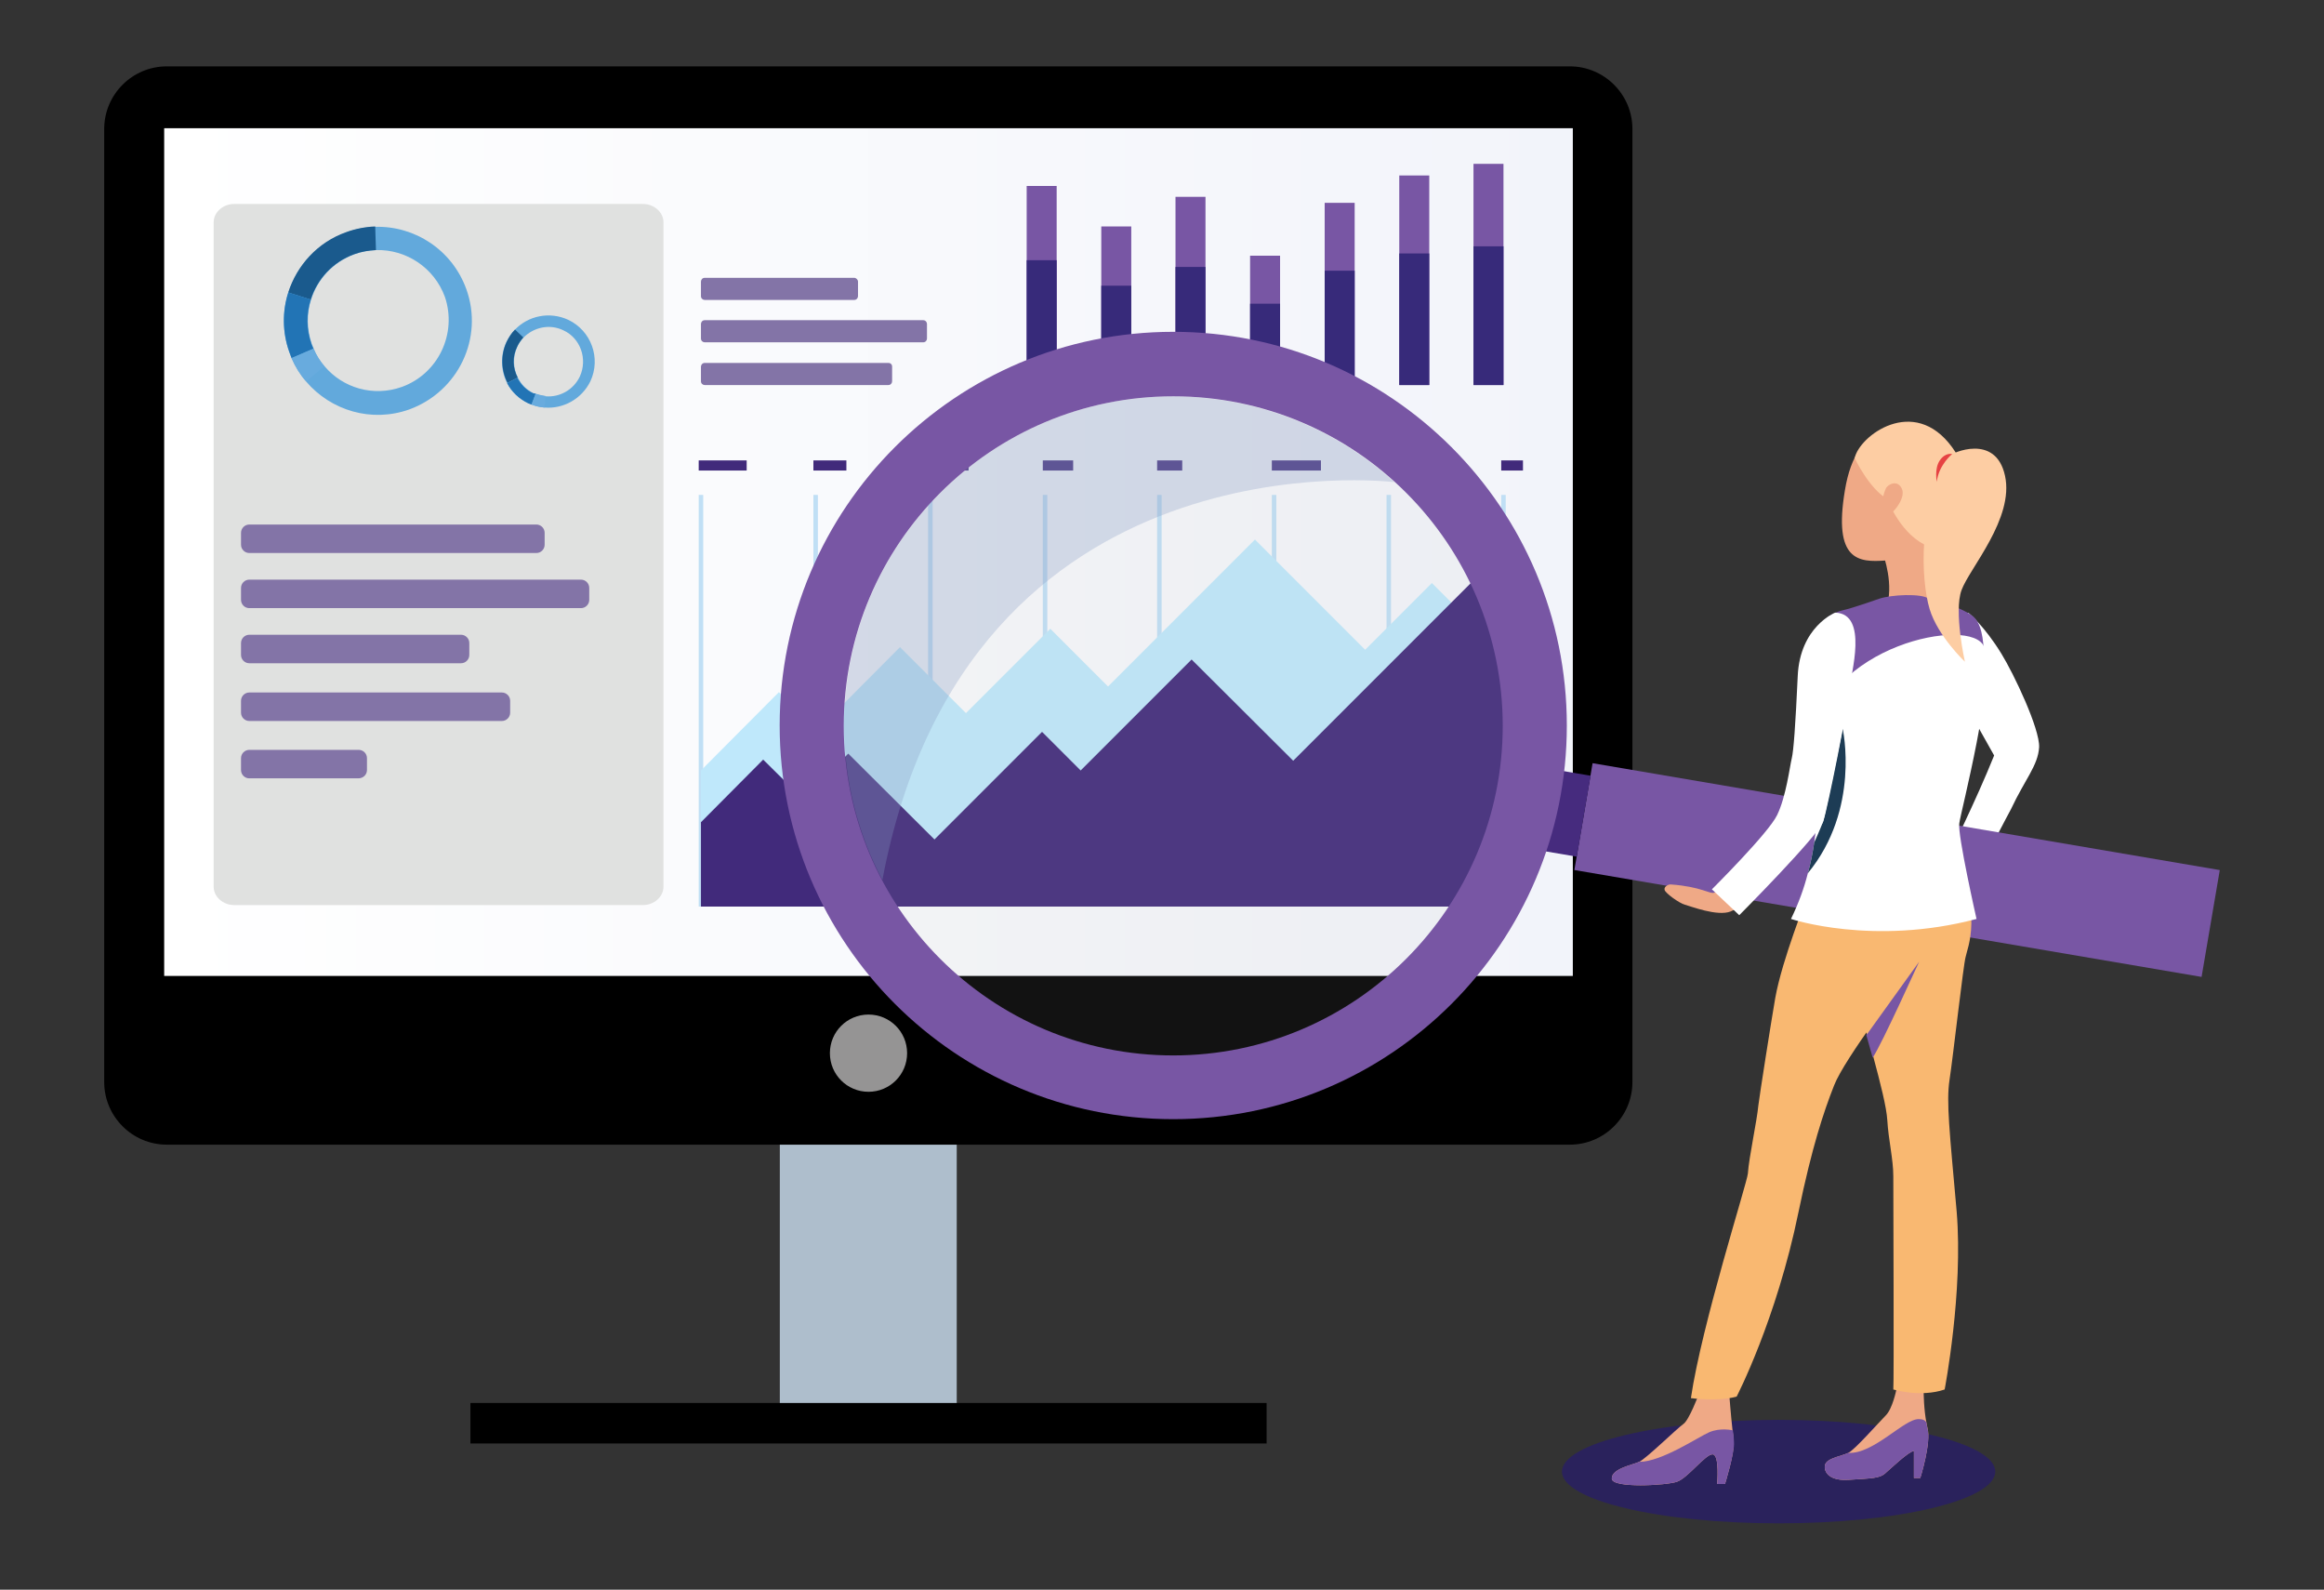
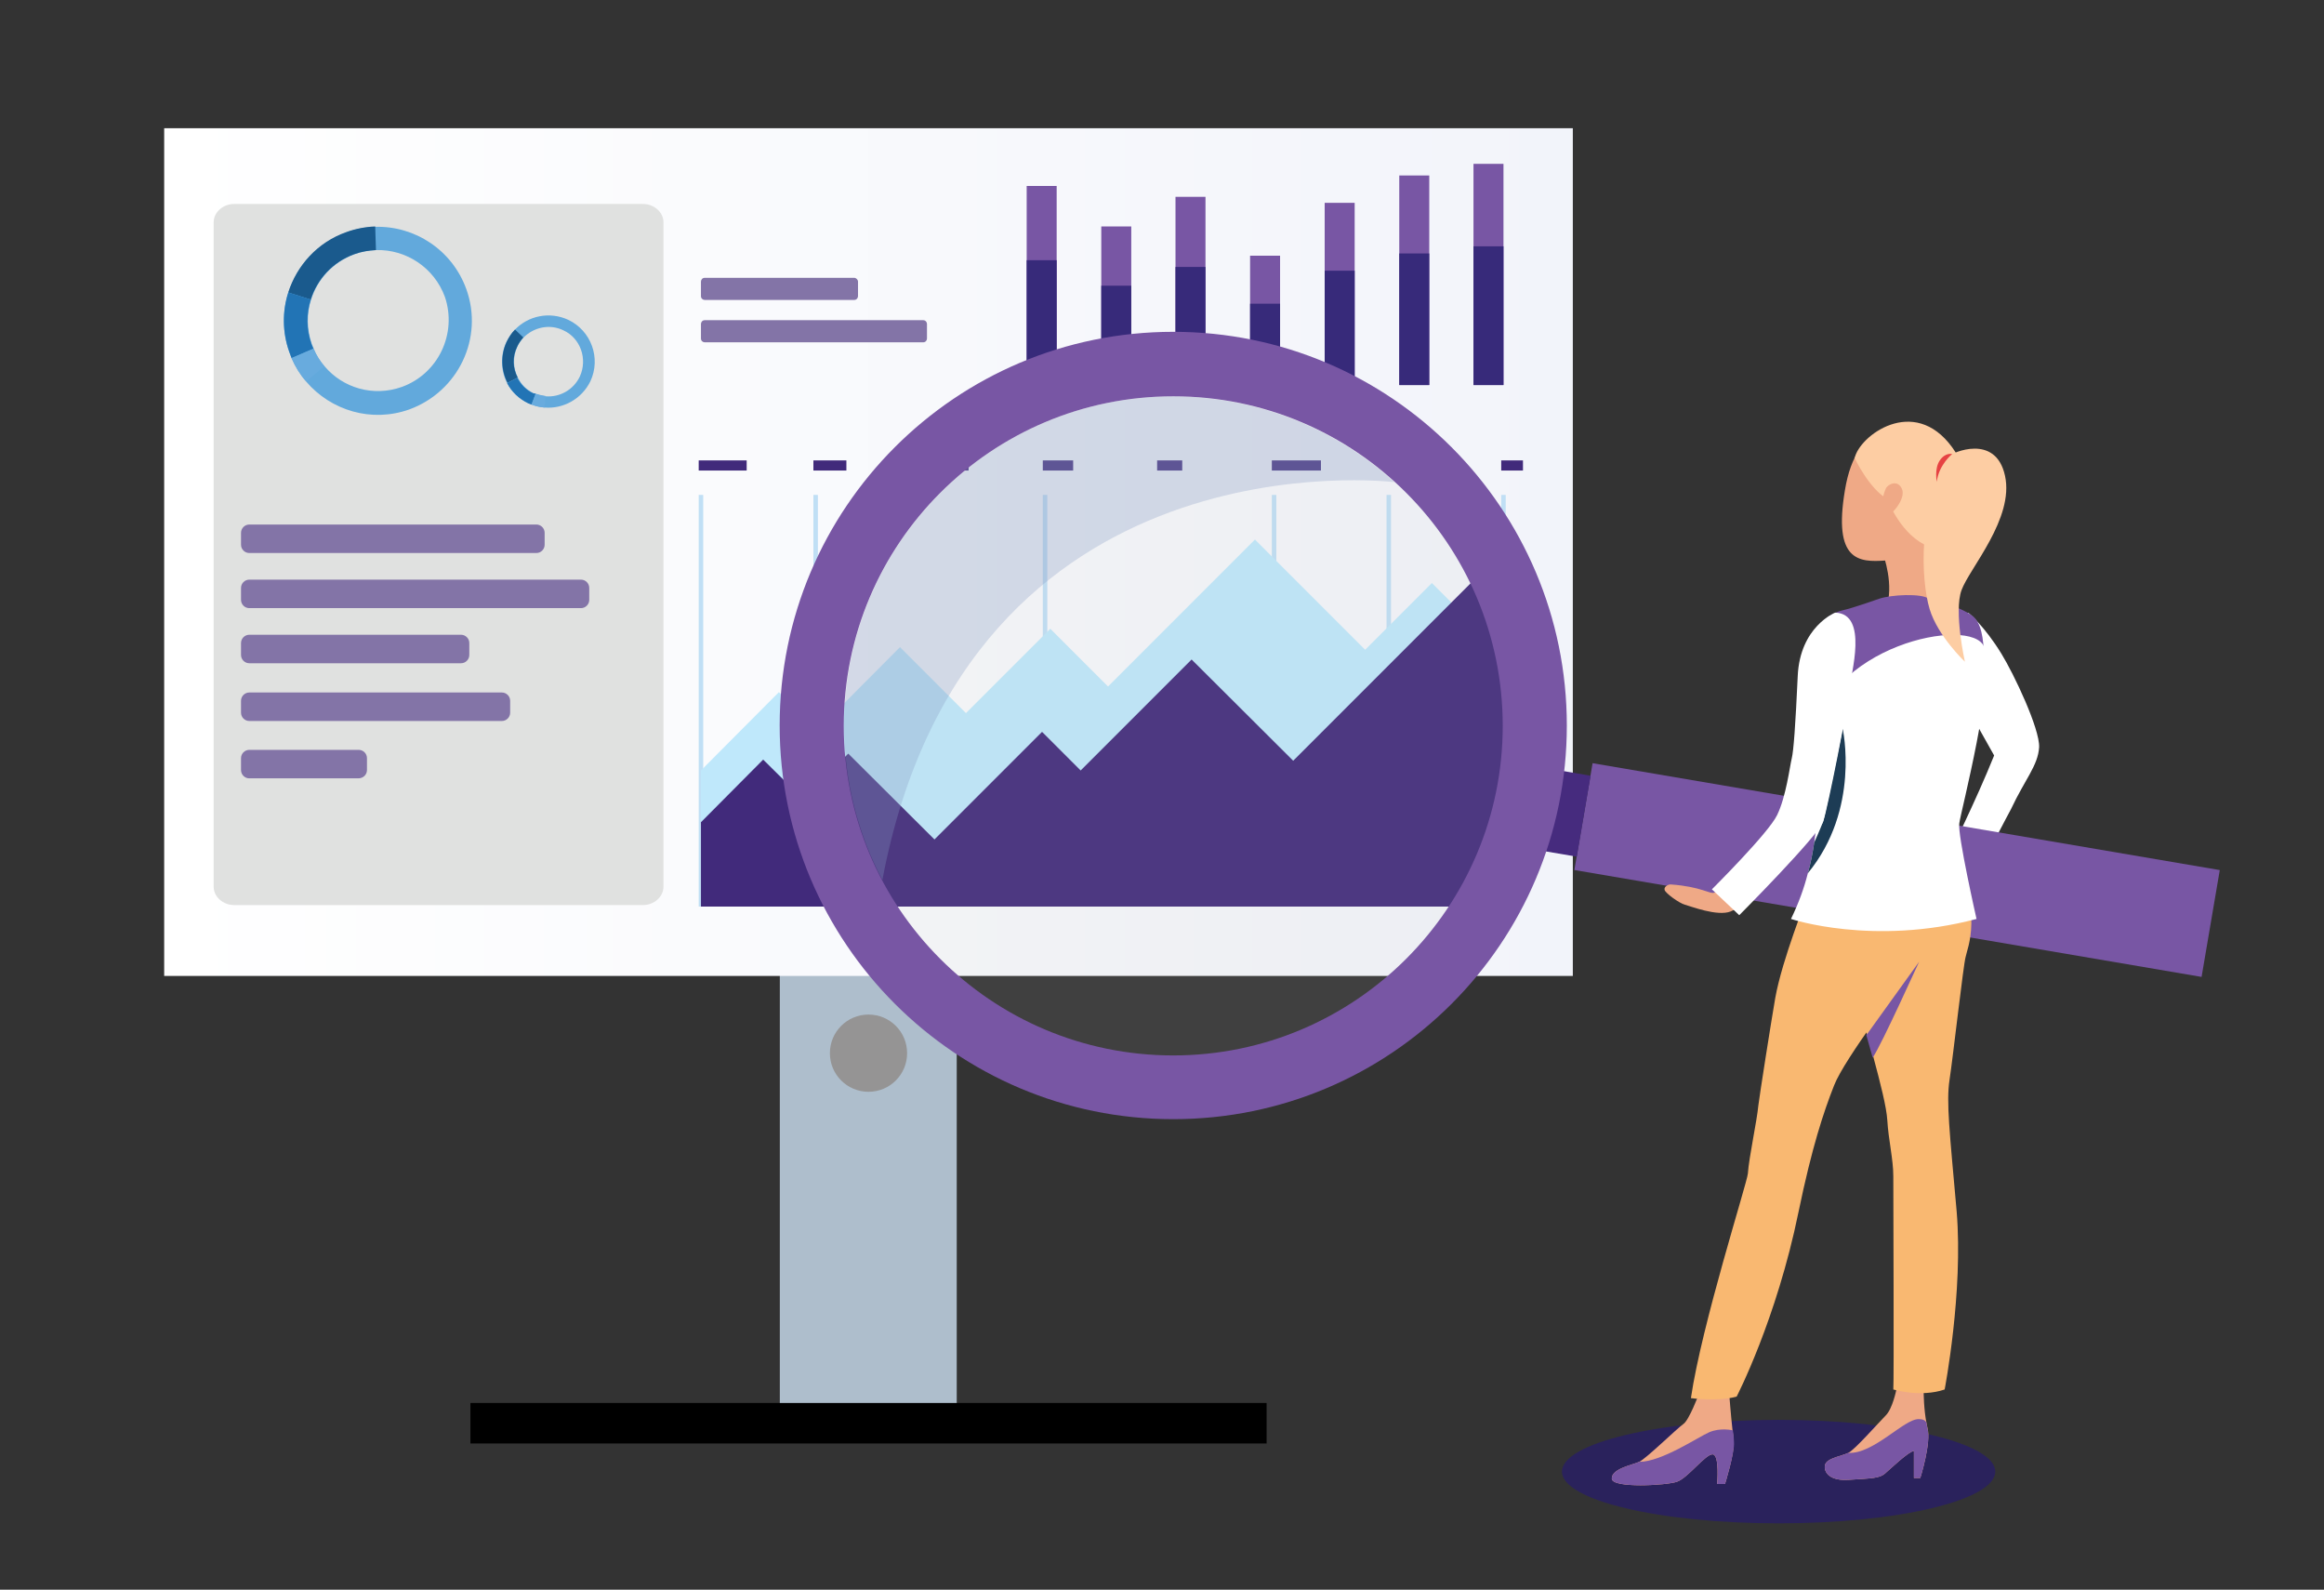
<svg xmlns="http://www.w3.org/2000/svg" version="1.1" id="Layer_1" x="0px" y="0px" viewBox="0 0 620 424" style="enable-background:new 0 0 620 424;" xml:space="preserve">
  <rect x="0" y="0" width="620" height="424" fill="#333333" stroke="none" />
  <style type="text/css">
	.st0{fill:#4DC3D0;}
	.st1{fill:url(#SVGID_1_);}
	.st2{fill:#494F7E;}
	.st3{fill:#1F2338;}
	.st4{fill:#FDCDA3;}
	.st5{fill:#E45354;}
	.st6{fill:#EFA986;}
	.st7{fill:#C34747;}
	.st8{fill:#A77961;}
	.st9{fill:#D0BEB8;}
	.st10{fill:#EDDAD3;}
	.st11{fill:#C8B7B1;}
	.st12{fill:#E8744E;}
	.st13{fill:url(#SVGID_00000164490239486344076490000012911254081985438083_);}
	.st14{fill:#FBFEFF;}
	.st15{fill:#E5F2FC;}
	.st16{fill:#295274;}
	.st17{fill:#193247;}
	.st18{fill:#1E4254;}
	.st19{fill:#2B627E;}
	.st20{fill:#336FA1;}
	.st21{fill:#D5D8E8;}
	.st22{fill:#AAAEBA;}
	.st23{fill:#225C8B;}
	.st24{fill:#A4AAB3;}
	.st25{fill:#AEBECC;}
	.st26{fill:url(#SVGID_00000019640661123160918970000000938149426218748851_);}
	.st27{fill:#959494;}
	.st28{fill:#323757;}
	.st29{fill:#C0DFF5;}
	.st30{fill:#BFE8FB;}
	.st31{fill:#412A7B;}
	.st32{fill:#7856A4;}
	.st33{fill:#372A7A;}
	.st34{fill:#8374A7;}
	.st35{fill:#E0E1E0;}
	.st36{fill:#62A9DC;}
	.st37{fill:#1A5A8D;}
	.st38{fill:#2274B5;}
	.st39{fill:#68ABDE;}
	.st40{fill:#2A225C;}
	.st41{fill:#FFFFFF;}
	.st42{fill:#462B7E;}
	.st43{fill:#F9B871;}
	.st44{fill:#7956A4;}
	.st45{fill:#E64243;}
	.st46{fill:#1D3C55;}
	.st47{opacity:0.1;fill:#B9B9B9;}
	.st48{opacity:0.3;fill:#869AC2;}
</style>
  <g>
    <g>
      <rect x="208.1" y="236.2" transform="matrix(-1 -1.224647e-16 1.224647e-16 -1 463.339 615.902)" class="st25" width="47.2" height="143.4" />
    </g>
    <g>
-       <path d="M44.5,305.3h374.3c9.2,0,16.7-7.5,16.7-16.7V34.4c0-9.2-7.5-16.7-16.7-16.7H44.5c-9.2,0-16.7,7.5-16.7,16.7v254.2    C27.8,297.8,35.3,305.3,44.5,305.3z" />
-     </g>
+       </g>
    <g>
      <linearGradient id="SVGID_1_" gradientUnits="userSpaceOnUse" x1="43.78" y1="147.224" x2="419.558" y2="147.224">
        <stop offset="0" style="stop-color:#FFFFFF" />
        <stop offset="1" style="stop-color:#F2F4FA" />
      </linearGradient>
      <polygon class="st1" points="43.8,260.3 419.6,260.3 419.6,34.2 43.8,34.2   " />
    </g>
    <g>
      <path class="st27" d="M221.4,280.9c0,5.7,4.6,10.3,10.3,10.3c5.7,0,10.3-4.6,10.3-10.3c0-5.7-4.6-10.3-10.3-10.3    C226,270.6,221.4,275.2,221.4,280.9z" />
    </g>
    <rect x="125.5" y="374.2" width="212.4" height="10.8" />
    <g>
      <g>
        <path class="st28" d="M37.4,274.9C37.4,274.9,37.4,274.9,37.4,274.9C37.5,274.9,37.5,274.9,37.4,274.9z" />
      </g>
    </g>
    <g>
      <g>
        <path class="st28" d="M54.9,279.9C54.8,279.9,54.8,279.9,54.9,279.9C54.9,279.9,54.9,279.9,54.9,279.9z" />
      </g>
    </g>
    <g>
      <g>
        <rect x="186.4" y="132" class="st29" width="1.2" height="109.8" />
      </g>
      <g>
        <rect x="217" y="132" class="st29" width="1.2" height="109.8" />
      </g>
      <g>
-         <rect x="247.6" y="132" class="st29" width="1.2" height="109.8" />
-       </g>
+         </g>
      <g>
        <rect x="278.2" y="132" class="st29" width="1.2" height="109.8" />
      </g>
      <g>
-         <rect x="308.7" y="132" class="st29" width="1.2" height="109.8" />
-       </g>
+         </g>
      <g>
        <rect x="339.3" y="132" class="st29" width="1.2" height="109.8" />
      </g>
      <g>
        <rect x="369.9" y="132" class="st29" width="1.2" height="109.8" />
      </g>
      <g>
        <rect x="400.5" y="132" class="st29" width="1.2" height="109.8" />
      </g>
    </g>
    <polygon class="st30" points="187,205.5 207.8,184.6 218,194.8 240.1,172.6 257.7,190.2 280.2,167.7 295.6,183.1 334.8,143.9    364.2,173.3 382,155.5 401.1,174.6 401.1,241.8 187,241.8  " />
    <polygon class="st31" points="187,219.3 203.6,202.6 214.2,213.1 226.3,201 249.3,223.9 278,195.2 288.3,205.5 317.9,175.9    345,202.9 401.1,146.8 401.1,241.8 187,241.8  " />
    <g>
      <g>
        <rect x="273.9" y="49.6" class="st32" width="8" height="53.1" />
      </g>
    </g>
    <g>
      <rect x="293.8" y="60.4" class="st32" width="8" height="42.3" />
    </g>
    <g>
      <g>
        <rect x="313.6" y="52.5" class="st32" width="8" height="50.2" />
      </g>
    </g>
    <g>
      <rect x="333.5" y="68.2" class="st32" width="8" height="34.6" />
    </g>
    <g>
      <g>
        <rect x="353.4" y="54.1" class="st32" width="8" height="48.6" />
      </g>
    </g>
    <g>
      <g>
        <rect x="373.3" y="46.8" class="st32" width="8" height="55.9" />
      </g>
    </g>
    <g>
      <rect x="393.1" y="43.7" class="st32" width="8" height="59" />
    </g>
    <g>
      <g>
        <rect x="273.9" y="69.4" class="st33" width="8" height="33.3" />
      </g>
    </g>
    <g>
      <g>
        <rect x="293.8" y="76.2" class="st33" width="8" height="26.5" />
      </g>
    </g>
    <g>
      <g>
        <rect x="313.6" y="71.2" class="st33" width="8" height="31.5" />
      </g>
    </g>
    <g>
      <g>
        <rect x="333.5" y="81" class="st33" width="8" height="21.7" />
      </g>
    </g>
    <g>
      <g>
        <rect x="353.4" y="72.2" class="st33" width="8" height="30.5" />
      </g>
    </g>
    <g>
      <g>
        <rect x="373.3" y="67.6" class="st33" width="8" height="35.1" />
      </g>
    </g>
    <g>
      <g>
        <rect x="393.1" y="65.7" class="st33" width="8" height="37" />
      </g>
    </g>
-     <path class="st34" d="M237,96.8h-49c-0.6,0-1,0.5-1,1v3.9c0,0.6,0.5,1,1,1h49c0.6,0,1-0.5,1-1v-3.9C238,97.2,237.6,96.8,237,96.8z" />
    <path class="st34" d="M246.3,85.4H188c-0.6,0-1,0.5-1,1v3.9c0,0.6,0.5,1,1,1h58.3c0.6,0,1-0.5,1-1v-3.9   C247.3,85.9,246.9,85.4,246.3,85.4z" />
    <path class="st34" d="M227.9,74.1H188c-0.6,0-1,0.5-1,1V79c0,0.6,0.5,1,1,1h39.9c0.6,0,1-0.5,1-1v-3.9   C228.9,74.6,228.4,74.1,227.9,74.1z" />
    <path class="st35" d="M62.5,54.4c-3,0-5.5,2.2-5.5,4.9v177.2c0,2.7,2.5,4.9,5.5,4.9h109c3,0,5.5-2.2,5.5-4.9V59.3   c0-2.7-2.5-4.9-5.5-4.9H62.5z" />
    <g>
      <g>
        <g>
          <path class="st36" d="M124.4,77.1c-3.8-10.5-13.8-16.9-24.3-16.6c-2.6,0.1-5.1,0.5-7.7,1.5c-7.7,2.8-13.2,8.9-15.5,16.1      c-1.6,5-1.6,10.6,0.3,15.9c0.2,0.5,0.4,1.1,0.6,1.6c1,2.3,2.3,4.4,3.9,6.2c6.6,7.7,17.4,11,27.5,7.4      C122.3,104.4,129.1,90.1,124.4,77.1z M107.2,103.2c-7.6,2.7-15.7,0.3-20.6-5.5c-1.2-1.4-2.2-2.9-2.9-4.7      c-0.2-0.4-0.3-0.8-0.5-1.2c-1.4-4-1.4-8.2-0.2-11.9c1.7-5.4,5.8-10,11.6-12.1c1.9-0.7,3.8-1,5.8-1.1c7.9-0.2,15.4,4.6,18.3,12.5      C122,89,116.9,99.7,107.2,103.2z" />
        </g>
      </g>
      <g>
        <g>
          <path class="st37" d="M82.9,79.9l-6-1.9c2.3-7.2,7.8-13.4,15.5-16.1c2.5-0.9,5.1-1.4,7.7-1.5l0.2,6.3c-1.9,0.1-3.9,0.4-5.8,1.1      C88.7,69.9,84.6,74.5,82.9,79.9z" />
        </g>
      </g>
      <g>
        <g>
          <path class="st38" d="M83.6,93l-5.8,2.5c-0.2-0.5-0.4-1-0.6-1.6c-1.9-5.3-1.9-10.9-0.3-15.9l6,1.9c-1.2,3.8-1.2,7.9,0.2,11.9      C83.3,92.2,83.4,92.6,83.6,93z" />
        </g>
      </g>
      <g>
        <g>
          <path class="st39" d="M81.7,101.7c-1.6-1.8-2.9-3.9-3.9-6.2l5.8-2.5c0.8,1.7,1.7,3.3,2.9,4.7L81.7,101.7z" />
        </g>
      </g>
    </g>
    <g>
      <g>
        <g>
          <path class="st36" d="M151.6,85.3c-5-2.3-10.7-1.1-14.3,2.7c-0.9,0.9-1.6,2-2.2,3.2c-1.7,3.6-1.5,7.7,0.2,11      c1.2,2.3,3.1,4.2,5.7,5.4c0.3,0.1,0.5,0.2,0.8,0.3c1.2,0.5,2.3,0.7,3.5,0.8c5,0.4,9.9-2.3,12.2-7      C160.4,95.5,157.7,88.2,151.6,85.3z M154.7,100.4c-1.7,3.6-5.4,5.6-9.1,5.3c-0.9-0.1-1.8-0.3-2.6-0.6c-0.2-0.1-0.4-0.2-0.6-0.2      c-1.9-0.9-3.3-2.3-4.2-4.1c-1.3-2.5-1.5-5.5-0.2-8.3c0.4-0.9,1-1.7,1.6-2.4c2.7-2.8,7-3.8,10.7-2      C154.9,90.2,156.8,95.8,154.7,100.4z" />
        </g>
      </g>
      <g>
        <g>
          <path class="st37" d="M138.1,100.7l-2.7,1.4c-1.7-3.3-1.9-7.4-0.2-11c0.6-1.2,1.3-2.3,2.2-3.2l2.2,2.1c-0.6,0.7-1.2,1.5-1.6,2.4      C136.6,95.2,136.8,98.2,138.1,100.7z" />
        </g>
      </g>
      <g>
        <g>
          <path class="st38" d="M142.9,105l-1.1,2.9c-0.3-0.1-0.5-0.2-0.8-0.3c-2.5-1.2-4.5-3.1-5.7-5.4l2.7-1.4c0.9,1.7,2.3,3.2,4.2,4.1      C142.5,104.9,142.7,105,142.9,105z" />
        </g>
      </g>
      <g>
        <g>
          <path class="st39" d="M145.3,108.7c-1.2-0.1-2.4-0.4-3.5-0.8l1.1-2.9c0.9,0.3,1.8,0.5,2.6,0.6L145.3,108.7z" />
        </g>
      </g>
    </g>
    <g>
      <rect x="186.4" y="122.8" class="st31" width="12.8" height="2.7" />
      <rect x="217" y="122.8" class="st31" width="8.8" height="2.7" />
      <rect x="247.6" y="122.8" class="st31" width="10.8" height="2.7" />
      <rect x="278.2" y="122.8" class="st31" width="8.1" height="2.7" />
      <rect x="308.7" y="122.8" class="st31" width="6.7" height="2.7" />
      <rect x="339.3" y="122.8" class="st31" width="13.1" height="2.7" />
      <rect x="369.9" y="122.8" class="st31" width="9.1" height="2.7" />
      <rect x="400.5" y="122.8" class="st31" width="5.8" height="2.7" />
    </g>
    <path class="st34" d="M143.1,147.5H66.5c-1.2,0-2.2-1-2.2-2.2v-3.2c0-1.2,1-2.2,2.2-2.2h76.6c1.2,0,2.2,1,2.2,2.2v3.2   C145.3,146.5,144.3,147.5,143.1,147.5z" />
    <path class="st34" d="M155,162.2H66.5c-1.2,0-2.2-1-2.2-2.2v-3.2c0-1.2,1-2.2,2.2-2.2H155c1.2,0,2.2,1,2.2,2.2v3.2   C157.2,161.2,156.2,162.2,155,162.2z" />
    <path class="st34" d="M123,176.9H66.5c-1.2,0-2.2-1-2.2-2.2v-3.2c0-1.2,1-2.2,2.2-2.2H123c1.2,0,2.2,1,2.2,2.2v3.2   C125.2,175.9,124.2,176.9,123,176.9z" />
    <path class="st34" d="M133.9,192.3H66.5c-1.2,0-2.2-1-2.2-2.2v-3.2c0-1.2,1-2.2,2.2-2.2h67.4c1.2,0,2.2,1,2.2,2.2v3.2   C136.1,191.3,135.1,192.3,133.9,192.3z" />
    <path class="st34" d="M95.6,207.6H66.5c-1.2,0-2.2-1-2.2-2.2v-3.2c0-1.2,1-2.2,2.2-2.2h29.2c1.2,0,2.2,1,2.2,2.2v3.2   C97.9,206.6,96.9,207.6,95.6,207.6z" />
    <ellipse class="st40" cx="474.5" cy="392.5" rx="57.8" ry="13.8" />
    <g>
      <path class="st41" d="M523.4,186.2c0,0-10.9-24.7,1.8-22.7c0,0,4.3,3.6,8.7,10.8c3.4,5.5,10.3,20.1,10.1,25    c-0.3,4.9-3.8,8.6-7.5,16.5c0,0-7.9,14.7-8.2,16.4l-8.3-4.3c0,0,7-14,12-26.4L523.4,186.2z" />
      <rect x="421.2" y="217.5" transform="matrix(0.986 0.168 -0.168 0.986 46.107 -81.663)" class="st32" width="169.7" height="28.9" />
      <rect x="413.4" y="205.9" transform="matrix(0.986 0.168 -0.168 0.986 42.349 -67.098)" class="st42" width="9.1" height="21.9" />
      <path class="st6" d="M460.2,395.8h-2.1c0,0,0.7-7.8-1.2-7.9c-1.9-0.1-6.6,6.3-9.5,7.3c-2.8,1-17.3,1.8-17.4-0.8    c-0.1-2.7,5.6-3.7,7.3-4.5c1.8-0.8,10.3-9.1,11.8-10.1c1.5-1,4.1-7.9,4.1-7.9l8.1-0.4c0,0,0.5,6.4,0.9,9.9    c0.2,1.3,0.3,2.4,0.3,3.2C462.8,387.5,460.2,395.8,460.2,395.8z" />
      <path class="st6" d="M512.3,394.2h-1.7V387c-1.4,0.1-6.2,4.7-7.7,6c-1.5,1.3-3.5,1.3-9.8,1.7c-6.3,0.4-6.9-3.4-5.9-4.6    c1-1.3,4.2-1.8,5.9-2.6c1.7-0.8,8.2-8.2,10-10c1.8-1.8,2.8-6.8,2.8-6.8l7.3,0.6c0,0,0,4.6,0.8,8.5v0c0,0,0,0,0,0    c0.1,0.3,0.1,0.7,0.2,1C515.3,384.7,512.3,394.2,512.3,394.2z" />
      <path class="st43" d="M485.2,230.1c0,0-2.8,6.5-3,8.2c-0.2,1.7-6.7,17.3-8.6,27.9c-1.1,6.3-4.2,26.1-4.5,28.6    c-0.4,4.3-2.5,13.8-2.8,18.2c-0.2,2.5-12.3,40.2-15.2,59.9c0,0,7,1,12.2-0.4c0,0,10.6-20.4,16.5-49.2c3.6-17.4,6.7-26.7,9.5-33.8    c2.8-7.2,18.4-27.5,20-29.7c1.6-2.3,11.8-14.9,2.2-28.5C501.8,217.5,485.2,230.1,485.2,230.1z" />
      <path class="st43" d="M520.1,288c-0.9,5.9,0,13.6,1.9,35.1c1.8,21.5-3.2,47.5-3.2,47.5c-6.4,2.2-13.7,0-13.7,0    c0.2-1.5,0-52.4,0-56.9c0-4.5-1.3-9.7-1.6-14.9c-0.2-3.5-1.9-10.1-3.7-16.8c-0.6-2-1.1-4-1.7-6c0,0,0,0,0,0    c-0.3-1.1-0.6-2.2-0.9-3.2c-2.6-9.1-6.1-44.1-6.1-44.1s19.5-15.7,29-0.9c9.5,14.8,4.6,25.5,4.3,27.4    C523.8,257.2,521,282.2,520.1,288z" />
      <path class="st32" d="M512,256.5c-0.2,0.3-9.9,21.9-12.4,25.6c-0.6-2-1.1-4-1.7-6c0,0,0,0,0,0S511.7,256.9,512,256.5z" />
      <path class="st32" d="M512.3,394.2h-1.7V387c-1.4,0.1-6.2,4.7-7.7,6c-1.5,1.3-3.5,1.3-9.8,1.7c-6.3,0.4-6.9-3.4-5.9-4.6    c1-1.3,4.2-1.8,5.9-2.6c6.7,0.4,14.9-9.1,18.8-9c2.1,0,2.1,1.2,2.1,1.4v0c0,0,0,0,0,0c0.1,0.3,0.1,0.7,0.2,1    C515.3,384.7,512.3,394.2,512.3,394.2z" />
      <path class="st32" d="M460.2,395.8h-2.1c0,0,0.7-7.8-1.2-7.9c-1.9-0.1-6.6,6.3-9.5,7.3c-2.8,1-17.3,1.8-17.4-0.8    c-0.1-2.7,5.6-3.7,7.3-4.5c6,0,15.7-6.6,18.7-7.9c3-1.3,6.3-0.5,6.3-0.5c0.2,1.3,0.3,2.4,0.3,3.2    C462.8,387.5,460.2,395.8,460.2,395.8z" />
      <path class="st6" d="M502.4,147.9c0,0,3.1,8.2,0.7,14.6c0,0,11.4-0.7,11.8-2.1c0.4-1.3-0.5-13.7,1.1-17.3    C517.6,139.5,502.4,147.9,502.4,147.9z" />
      <path class="st44" d="M501.3,159.7c0,0-6.7,2.4-9.8,3.1c-3,0.7-9.4,3.7-8.9,15c0.5,11.4,2.4,21.2,3.1,26.1    c0.7,4.9,0.3,17.3-0.9,23.3c0,0,16.1,4.1,35.1,0c0,0-3.4-10.3-3.3-13c0.1-2.7,11.2-24.6,11.7-28c0.5-3.5,2.8-18.7-2.3-22.1    c-5.1-3.4-9.2-2.9-11.4-4.4C512.6,158.2,504.5,158.6,501.3,159.7z" />
      <path class="st41" d="M527.3,245.1c-27.6,7.3-49.5,0-49.5,0c2-4.1,3.5-8.2,4.5-12.2c0,0,0,0,0,0c0.8-2.8,1.3-5.6,1.7-8.2v0    c2.2-15-0.7-26.5-0.7-26.5c3.2-26.2,42.8-34,46-25.7c3.2,8.3-6.2,44-6.6,47.1C522.2,222.6,527.3,245.1,527.3,245.1z" />
      <path class="st6" d="M512.3,114.9c-4.6-1.6-17-3.2-20.1,15.8c-3.2,19,3.7,19.3,10.8,18.8c7.1-0.5,18.2-13.4,19.1-17.3    C522.9,128.3,525.4,119.4,512.3,114.9z" />
      <path class="st4" d="M494.8,122.2c0,0,3.8,8.1,8.7,10.9c0,0,3.1,8.6,9.8,12.1c0,0,17.9-11.8,7.5-25.9    C510.5,105.2,495.9,116.4,494.8,122.2z" />
      <path class="st6" d="M503.1,130.3c0.4-1,3.1-2.6,4.3,0.1c1.2,2.7-3.1,7.5-4.3,7.2C501.9,137.4,501.5,134.1,503.1,130.3z" />
      <path class="st4" d="M520.2,121.5c0.4-0.6,12.2-6.1,14.7,5.4c2.5,11.4-9.5,24.7-11.6,30.5c-2.1,5.7,0.9,19.1,0.9,19.1    s-7.2-6.8-9.4-14C512.4,154.6,511.6,134.9,520.2,121.5z" />
      <path class="st45" d="M520.8,121.1c0,0-3.6,2.9-4.1,7.4c0,0-0.7-3.5,0.8-5.7C519,120.6,520.8,121.1,520.8,121.1z" />
      <path class="st46" d="M482.3,232.9c0.8-2.8,1.3-5.5,1.7-8.2v0c0,0,1.8-3.9,2.4-5.7c0.6-1.8,5.2-24.6,5.2-24.6    S496.4,215.8,482.3,232.9z" />
      <path class="st6" d="M462,234.2c0,0-3.6,3.5-4.7,3.9c-1.2,0.4-3.4-1.6-11.5-2.2c-0.7-0.1-2,0.6-1.7,1.5c0.3,0.9,3.9,3.5,5.4,3.9    c1.5,0.4,8.7,3.2,12.2,1.8c3.5-1.4,5.9-5.9,5.9-5.9L462,234.2z" />
      <path class="st41" d="M489.6,163.4c0,0-9.4,3.7-10,16.9c-0.6,13.1-1.1,20-1.6,22c-0.5,2-1.5,10.2-3.9,15.1    c-2.3,4.8-17.4,19.8-17.4,19.8l7.3,6.9c0,0,21.1-21.2,22.4-25c1.3-3.9,6.6-30.8,7-35.4C493.7,180,498.6,163.7,489.6,163.4z" />
      <circle class="st47" cx="313" cy="193.6" r="91.9" />
      <path class="st48" d="M372,128.6c0,0-113.9-14.1-136.6,106.1c0,0,0,0,0,0c-6.5-12.3-10.2-26.3-10.2-41.2    c0-48.5,39.3-87.8,87.8-87.8C335.7,105.8,356.4,114.4,372,128.6z" />
      <path class="st32" d="M313,88.5c-58,0-105,47-105,105c0,58,47,105,105,105c58,0,105-47,105-105C418,135.6,371,88.5,313,88.5z     M313,281.5c-48.6,0-87.9-39.4-87.9-87.9c0-48.6,39.4-87.9,87.9-87.9c48.6,0,87.9,39.4,87.9,87.9    C400.9,242.1,361.5,281.5,313,281.5z" />
    </g>
  </g>
</svg>